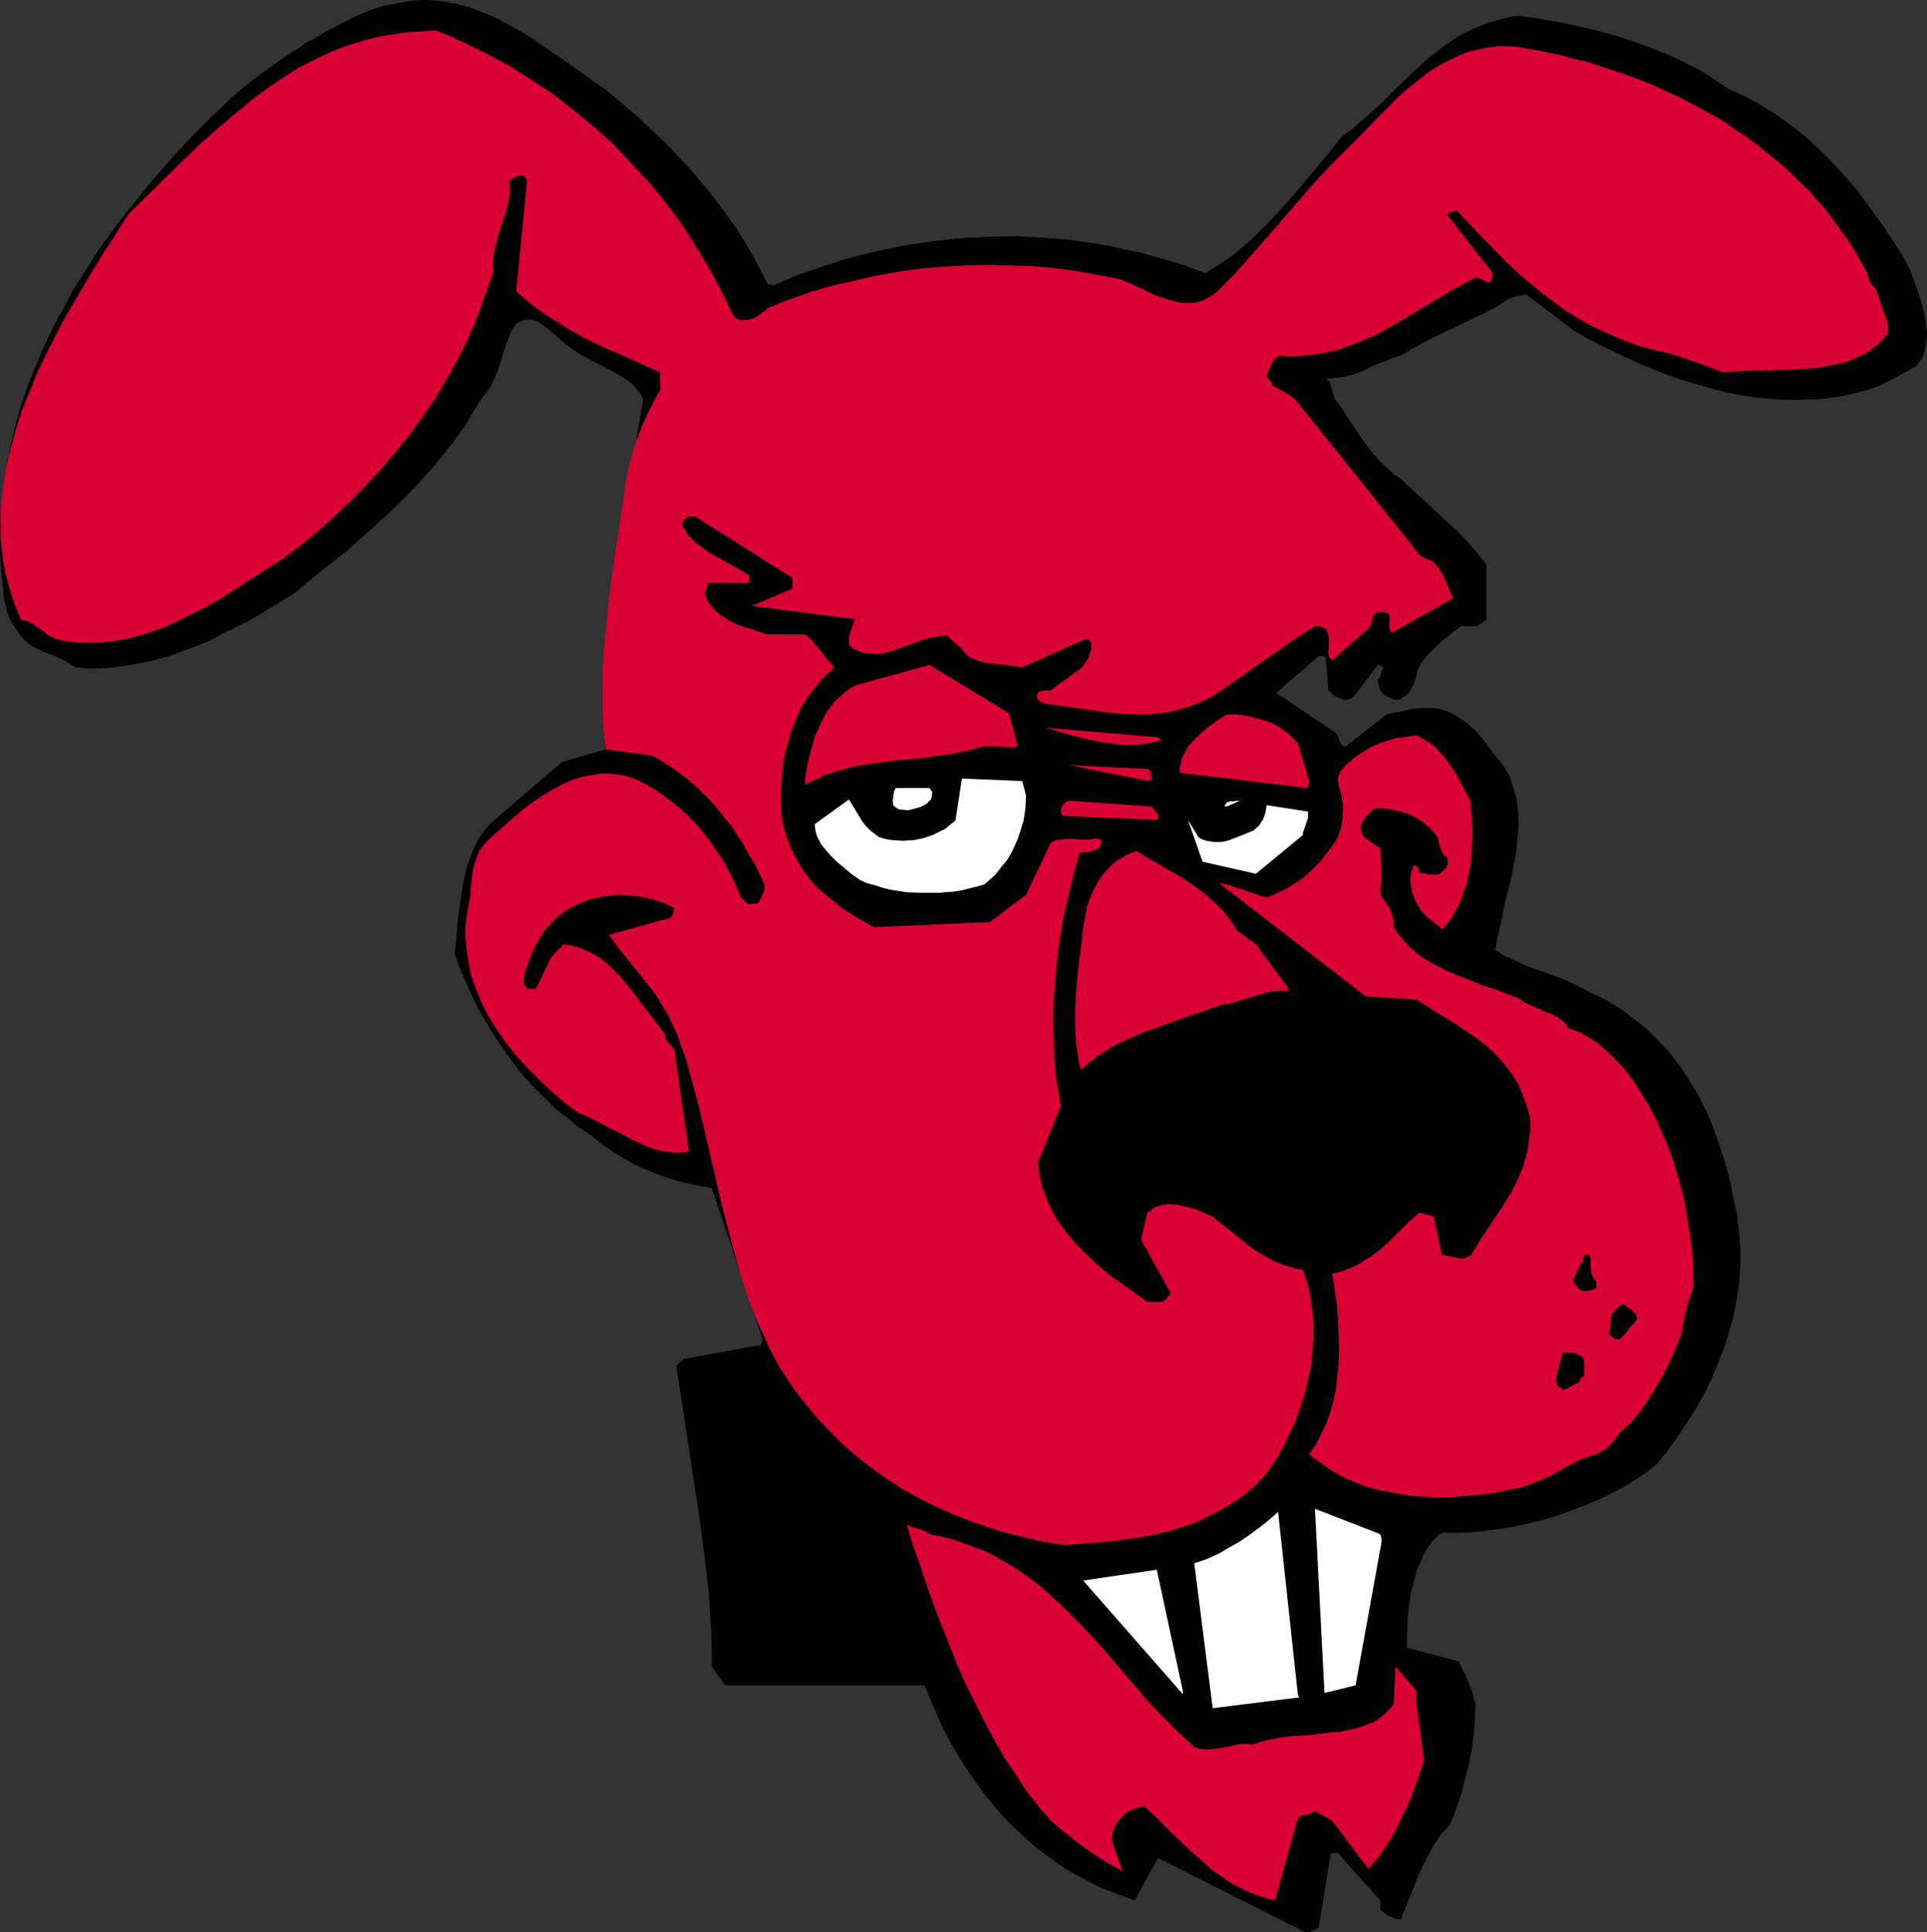
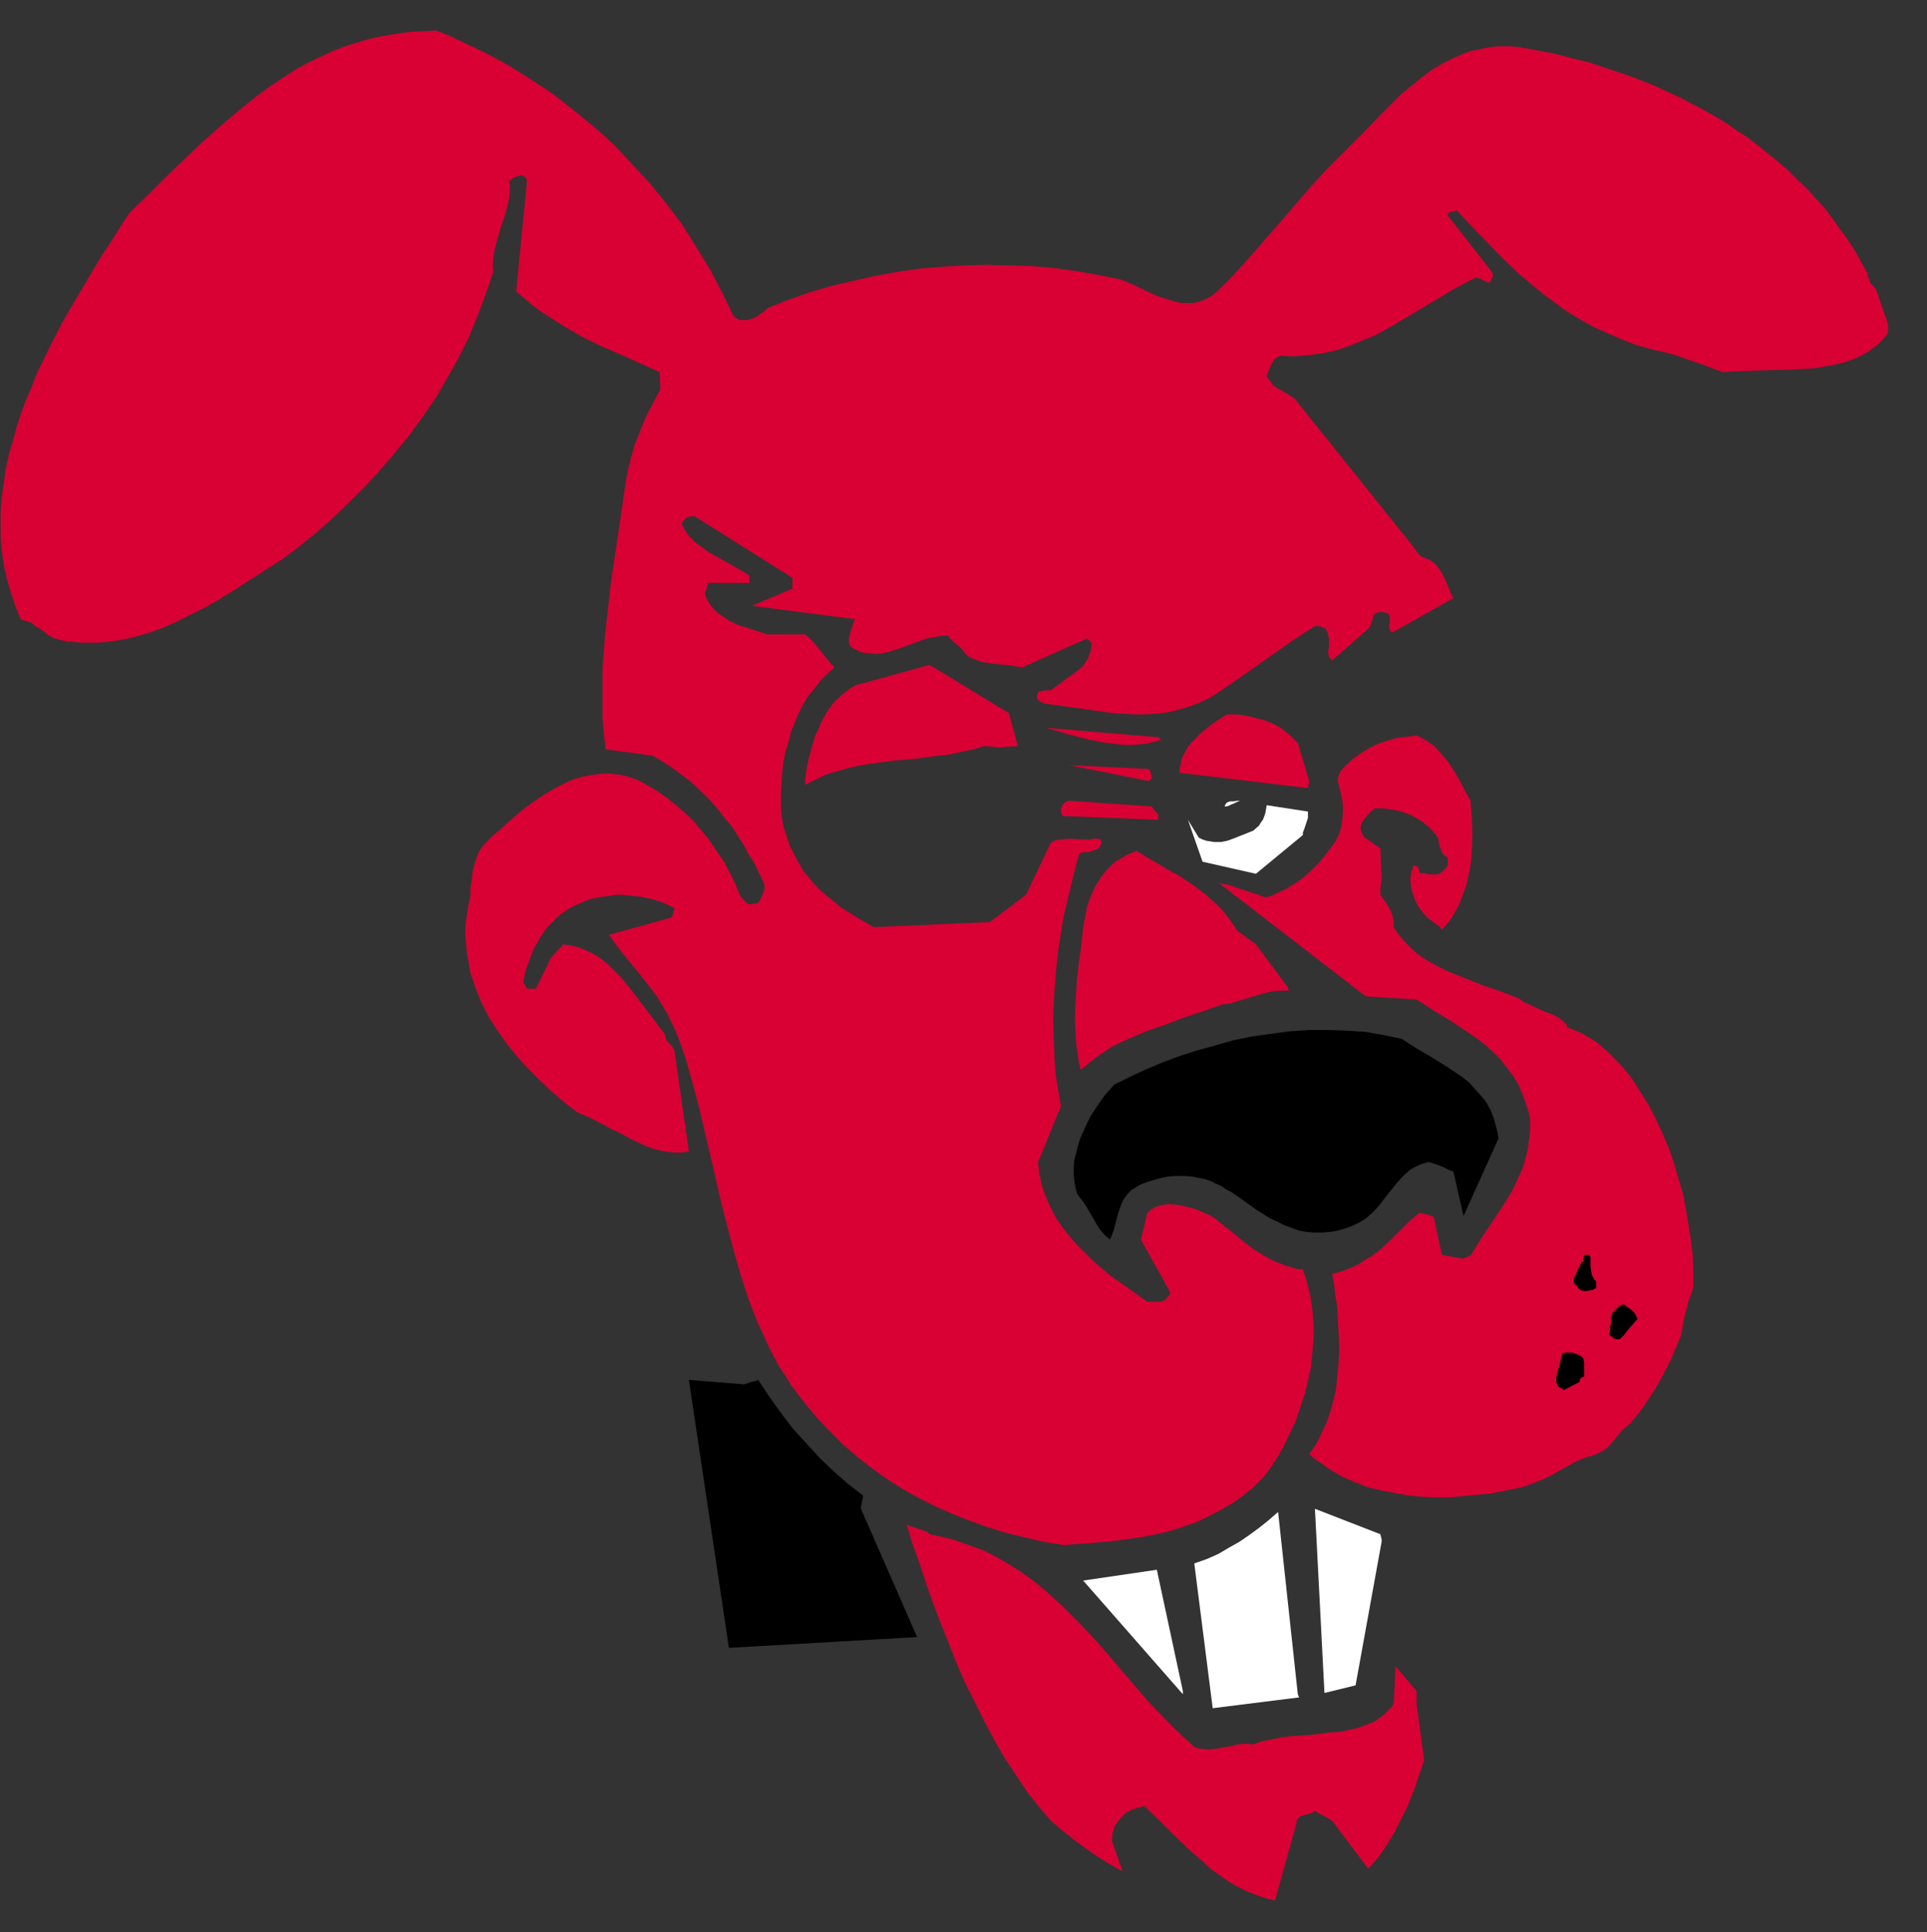
<svg xmlns="http://www.w3.org/2000/svg" xmlns:ns1="http://sodipodi.sourceforge.net/DTD/sodipodi-0.dtd" xmlns:ns2="http://www.inkscape.org/namespaces/inkscape" version="1.0" width="129.766mm" height="130.102mm" id="svg25" ns1:docname="Dog Smiling 1.wmf">
  <rect width="100%" height="100%" fill="#333333" stroke="none" />
  <ns1:namedview id="namedview25" pagecolor="#ffffff" bordercolor="#000000" borderopacity="0.25" ns2:showpageshadow="2" ns2:pageopacity="0.0" ns2:pagecheckerboard="0" ns2:deskcolor="#d1d1d1" ns2:document-units="mm" />
  <defs id="defs1">
    <pattern id="WMFhbasepattern" patternUnits="userSpaceOnUse" width="6" height="6" x="0" y="0" />
  </defs>
-   <path style="fill:#000000;fill-opacity:1;fill-rule:evenodd;stroke:none" d="m 337.097,96.309 h 1.616 l 1.454,-0.162 1.293,-0.162 1.131,-0.162 1.131,-0.323 1.131,-0.323 1.778,-0.646 0.97,-0.485 0.97,-0.485 2.101,-0.97 1.293,-0.485 1.293,-0.485 1.454,-0.646 1.778,-0.485 3.394,-1.939 3.394,-1.939 7.11,-3.393 7.11,-3.393 3.394,-1.778 3.232,-2.101 1.131,-0.323 1.131,-0.323 0.97,-0.162 1.131,-0.162 11.958,9.049 3.878,2.262 4.202,2.101 4.363,2.101 4.525,2.101 4.686,1.939 4.848,1.778 4.848,1.454 5.01,1.454 5.01,1.131 5.171,0.808 5.171,0.485 5.171,0.162 2.586,-0.162 h 2.586 l 2.586,-0.323 2.586,-0.323 2.586,-0.485 2.424,-0.646 2.586,-0.646 2.424,-0.808 2.747,-1.293 2.424,-1.293 2.424,-1.293 1.131,-0.646 1.131,-0.646 0.97,-1.131 0.808,-1.293 0.485,-1.454 0.323,-1.454 0.162,-1.454 0.162,-1.616 -0.162,-1.616 -0.162,-1.616 -0.808,-3.555 -0.97,-3.232 -1.131,-3.232 -1.131,-3.07 -1.939,-3.555 -2.262,-3.555 -2.262,-3.393 -2.424,-3.393 -2.424,-3.393 -2.586,-3.393 -2.747,-3.07 -2.747,-3.07 -3.07,-3.07 -2.909,-2.747 -3.232,-2.747 -3.232,-2.424 -3.232,-2.262 -3.555,-2.101 -3.555,-1.939 -3.717,-1.616 -2.586,-1.778 -2.747,-1.778 -2.909,-1.778 -3.07,-1.454 -3.232,-1.616 -3.232,-1.293 -3.232,-1.293 -3.555,-1.293 -3.394,-1.131 -3.555,-0.97 -3.717,-0.97 -3.555,-0.808 -3.717,-0.808 -3.555,-0.646 -3.717,-0.646 -3.717,-0.485 -1.939,0.162 -1.939,0.485 -1.778,0.485 -1.778,0.485 -1.778,0.646 -1.616,0.646 -3.232,1.454 -2.909,1.778 -2.747,1.939 -2.747,2.101 -2.586,2.262 -5.01,4.686 -2.424,2.424 -2.424,2.424 -2.424,2.262 -2.586,2.262 -2.586,2.262 -2.747,1.939 -1.778,2.262 -1.778,2.262 -4.04,4.848 -4.04,4.848 -4.363,4.848 -2.262,2.424 -2.262,2.262 -2.262,2.262 -2.424,2.101 -2.262,1.939 -2.424,1.616 -2.424,1.616 -2.424,1.454 -3.394,-1.293 -3.232,-1.131 -3.555,-0.97 -3.394,-0.97 -3.394,-0.97 -3.394,-0.646 -3.555,-0.808 -3.394,-0.646 -6.949,-0.97 -7.11,-0.646 -6.949,-0.323 -6.949,0.162 -6.949,0.323 -7.11,0.808 -6.787,0.97 -6.949,1.454 -6.787,1.616 -6.787,2.101 -6.626,2.262 -6.464,2.747 h -0.646 l -0.646,-0.162 -0.323,-0.162 -1.778,-3.393 -1.778,-3.393 -1.939,-3.393 -2.101,-3.393 -2.262,-3.232 -2.424,-3.232 -2.424,-3.232 -2.586,-3.07 -2.747,-3.232 -5.656,-5.979 -5.979,-5.656 -3.07,-2.747 -3.232,-2.747 -3.232,-2.747 -2.909,-1.939 -2.909,-2.101 -2.909,-2.101 -3.07,-2.101 -6.141,-4.201 -3.232,-2.101 -3.232,-1.778 -3.232,-1.778 -3.394,-1.454 -3.394,-1.293 -3.555,-0.97 -1.778,-0.323 -1.939,-0.323 L 110.696,0.162 108.918,0 h -1.939 l -1.939,0.162 -1.939,0.323 -1.939,0.323 -1.778,0.323 -1.778,0.323 -3.394,1.131 -3.07,1.293 -3.07,1.454 -2.747,1.454 -2.747,1.454 -1.131,0.646 -1.293,0.808 -1.131,0.646 -1.131,0.485 -1.616,1.293 -1.778,0.97 -3.232,2.262 -3.232,2.262 -3.07,2.262 -3.07,2.424 -2.909,2.424 -2.586,2.585 -2.747,2.585 -5.333,5.333 -5.171,5.656 -5.333,6.14 -5.01,6.302 -2.586,3.232 -2.424,3.232 -2.424,3.393 -2.262,3.555 -4.525,7.11 -1.939,3.717 -2.101,3.717 -1.939,3.878 -1.778,3.878 -1.616,3.878 -1.616,3.878 -1.454,4.04 -1.293,4.04 -1.131,4.201 -0.97,4.201 -0.97,4.201 -0.646,4.363 -0.485,4.363 L 0.162,130.404 0,134.929 v 4.363 l 0.162,4.525 0.485,4.525 0.162,2.101 0.162,1.939 0.485,1.616 0.323,1.616 0.646,1.616 0.646,1.293 0.97,1.454 0.97,1.454 0.646,0.808 0.646,0.646 0.646,0.646 0.808,0.646 1.778,0.97 2.101,0.97 1.939,0.646 2.101,0.97 1.778,0.97 1.778,1.131 4.04,0.323 4.04,-0.162 4.04,-0.485 3.717,-0.646 3.878,-0.808 3.717,-0.97 3.555,-1.293 3.555,-1.293 3.555,-1.454 3.232,-1.778 3.394,-1.616 3.232,-1.616 3.07,-1.778 2.909,-1.778 2.909,-1.778 2.909,-1.778 6.626,-5.494 6.787,-5.333 6.464,-5.817 3.232,-2.909 3.07,-2.909 3.07,-3.07 2.909,-3.07 2.909,-3.232 2.747,-3.393 2.586,-3.232 2.586,-3.555 2.262,-3.717 2.262,-3.717 0.97,-1.131 0.808,-1.131 0.808,-1.131 0.485,-1.131 1.131,-2.585 1.616,-5.171 0.808,-2.424 0.97,-2.424 0.646,-0.97 0.646,-0.97 0.808,-0.485 0.808,-0.323 0.646,-0.162 0.808,-0.162 h 0.646 l 0.646,0.162 1.293,0.485 1.131,0.808 1.131,0.808 0.97,0.808 0.97,0.808 1.454,1.293 1.454,1.293 1.616,1.131 1.616,1.131 3.232,1.778 3.232,1.616 3.07,1.616 1.454,0.97 1.293,0.808 1.293,0.97 0.97,1.131 0.97,1.131 0.808,1.454 -4.04,24.562 -0.323,4.201 -0.485,4.201 -1.131,8.241 -1.293,8.241 -1.293,8.08 -1.131,7.918 -0.323,4.04 -0.323,4.04 v 3.878 3.878 l 0.323,4.04 0.485,3.878 -11.15,3.232 -18.422,15.836 -1.293,1.616 -1.293,1.778 -0.97,1.778 -0.808,1.939 -0.808,2.101 -0.646,1.939 -0.485,2.101 -0.485,2.262 -0.646,4.363 -0.646,4.363 -0.323,4.363 -0.485,4.363 1.293,3.555 1.454,3.393 1.454,3.232 1.616,3.393 1.778,3.07 1.939,3.232 1.939,3.07 2.101,2.909 2.101,2.909 2.262,2.747 2.586,2.747 2.586,2.585 2.586,2.585 2.909,2.262 2.909,2.424 3.232,2.101 3.394,2.747 3.555,2.262 3.555,2.101 3.878,1.778 3.717,1.454 4.04,1.293 4.202,0.97 4.363,0.808 12.928,38.459 v 0.323 l -0.162,0.646 -0.162,0.323 -0.323,0.162 -0.323,0.162 h -0.485 l -18.584,3.393 -0.323,0.323 -0.485,0.323 -0.485,0.485 -0.646,0.646 1.454,9.372 1.454,9.534 2.909,19.068 1.293,9.695 1.131,9.695 0.323,4.686 0.323,4.848 0.162,4.848 v 4.686 l 3.394,4.848 h 24.725 26.018 l 2.101,5.009 2.101,4.848 2.424,4.686 2.586,4.363 2.747,4.201 2.909,4.04 3.07,3.878 3.232,3.555 3.394,3.232 3.555,3.232 3.878,2.909 3.878,2.747 4.04,2.262 4.363,2.262 4.525,1.778 4.686,1.778 5.979,-10.827 37.491,18.906 h 0.646 l 0.97,-0.323 0.97,-0.323 0.808,-0.646 3.07,-18.745 h 0.162 l 0.485,-0.162 h 1.131 L 351.318,483.643 v 2.424 l 0.485,0.323 0.485,0.323 0.646,0.485 0.485,0.323 1.454,0.646 0.808,0.162 0.808,0.162 1.454,-3.555 1.293,-3.232 1.293,-3.232 1.293,-3.07 1.454,-2.909 1.616,-2.909 0.97,-1.454 0.97,-1.454 1.293,-1.293 1.131,-1.454 1.293,-3.555 1.293,-3.555 0.97,-3.878 0.97,-3.717 0.808,-3.878 0.485,-3.878 0.323,-4.04 0.162,-3.878 -0.485,-1.616 -0.485,-1.616 -0.485,-1.454 -0.646,-1.454 -0.485,-1.293 -0.646,-1.131 -1.131,-2.262 -13.09,-3.393 v -1.616 -1.778 l 0.162,-3.555 0.323,-3.878 0.646,-3.717 0.97,-3.717 0.485,-1.778 0.808,-1.616 0.646,-1.778 0.808,-1.454 0.97,-1.293 0.97,-1.293 0.485,-0.485 0.323,-0.323 0.646,-0.646 0.485,-0.162 0.162,-0.162 v 0 h 3.555 l 3.717,-0.162 3.555,-0.323 3.717,-0.485 3.717,-0.646 3.717,-0.808 3.555,-0.808 3.717,-1.131 3.555,-1.293 3.394,-1.293 3.555,-1.454 3.232,-1.616 3.232,-1.616 3.07,-1.939 2.909,-1.939 2.586,-2.101 2.586,-3.232 2.424,-3.393 2.424,-3.555 2.262,-3.555 2.101,-3.717 1.939,-3.878 1.616,-3.878 1.616,-4.04 1.293,-4.04 1.131,-4.04 0.808,-4.201 0.646,-4.363 0.323,-4.363 v -4.525 l -0.323,-4.525 -0.323,-2.262 -0.323,-2.262 -0.97,-4.686 -0.97,-4.686 -1.293,-4.363 -1.454,-4.363 -1.454,-4.201 -1.778,-4.04 -1.939,-3.878 -2.262,-3.717 -2.262,-3.393 -2.586,-3.393 -2.909,-3.07 -2.909,-2.909 -3.232,-2.585 -3.394,-2.585 -3.717,-2.262 -4.04,-1.939 -3.07,-1.616 -3.07,-1.454 -6.464,-2.424 -3.232,-1.131 -2.909,-1.293 -2.909,-1.293 -1.293,-0.808 -1.293,-0.808 0.485,-2.747 0.646,-2.909 0.646,-2.909 0.646,-3.232 0.808,-3.232 0.808,-3.232 0.646,-3.393 0.646,-3.232 0.323,-3.393 0.323,-3.393 -0.162,-3.232 -0.323,-3.07 -0.323,-1.616 -0.485,-1.454 -0.485,-1.454 -0.485,-1.616 -0.808,-1.293 -0.808,-1.454 -0.97,-1.293 -1.131,-1.293 -2.262,-3.07 -2.262,-2.747 -1.131,-1.131 -1.293,-1.131 -1.293,-0.97 -1.293,-0.808 -1.293,-0.808 -1.454,-0.646 -1.454,-0.485 -1.778,-0.323 h -1.616 -1.939 l -1.939,0.162 -2.101,0.485 -1.293,0.323 -1.131,0.162 -2.101,0.485 -10.342,8.08 h -0.808 l -0.323,-0.323 -0.323,-0.485 -0.162,-0.485 -0.162,-0.485 -0.162,-0.646 -0.323,-0.646 -0.646,-0.485 -14.867,-10.019 10.827,-9.372 h 0.97 l 0.485,0.162 0.323,0.162 0.646,8.403 0.646,0.485 0.808,0.808 0.485,0.323 0.808,0.323 0.646,0.323 1.131,0.162 0.646,-0.162 0.646,-0.162 0.646,-0.646 0.808,-0.808 5.333,-7.11 h 0.162 l 0.323,0.162 0.485,0.162 0.485,0.323 -0.323,0.646 -0.323,0.97 -0.162,0.485 -0.162,0.646 -0.485,0.323 0.162,0.97 0.162,0.97 0.323,0.808 0.646,0.808 0.646,0.485 0.97,0.485 0.97,0.485 1.131,0.162 0.808,-0.162 0.646,-0.485 0.646,-0.485 0.646,-0.485 0.485,-0.808 0.485,-0.808 0.485,-0.97 0.323,-0.97 0.323,-0.97 0.162,-1.131 0.485,-0.97 0.485,-0.97 0.646,-0.97 0.646,-0.808 1.616,-1.616 1.616,-1.616 1.939,-1.616 1.778,-1.454 1.939,-1.454 h 4.04 l 0.485,-0.323 0.162,-0.162 0.323,-0.162 v 0 l 0.323,-0.162 0.323,-0.323 0.323,-0.162 0.485,-0.323 v -0.162 -13.897 l -2.262,-2.909 -2.424,-2.747 -2.747,-2.909 -2.909,-2.585 -5.818,-5.494 -2.909,-2.585 -2.747,-2.585 -1.454,-0.97 -1.454,-1.293 -1.293,-1.131 -1.131,-1.131 -2.262,-2.585 -1.939,-2.585 -3.555,-5.333 -1.778,-2.747 -1.939,-2.585 -0.162,-0.808 -0.323,-0.808 -0.485,-1.778 -0.162,-0.808 -0.485,-0.485 -0.485,-0.485 h -0.162 z" id="path1" />
  <path style="fill:#ffffff;fill-opacity:1;fill-rule:evenodd;stroke:none" d="m 306.07,219.28 13.574,3.07 11.958,-9.857 v -0.646 l 0.323,-0.808 0.485,-1.454 0.485,-1.454 v -0.808 -0.808 l -10.504,-1.616 -0.162,0.97 -0.162,0.97 -0.323,0.97 -0.323,0.808 -0.485,0.646 -0.485,0.808 -1.454,1.293 -1.616,0.646 -1.616,0.646 -1.616,0.646 -1.778,0.646 -1.616,0.323 h -0.808 -0.97 l -0.97,-0.162 -0.97,-0.162 -0.97,-0.323 -0.97,-0.485 -2.747,-4.525 z" id="path2" />
  <path style="fill:#d90033;fill-opacity:1;fill-rule:evenodd;stroke:none" d="m 310.11,224.612 37.491,28.925 12.928,0.808 4.525,2.909 4.525,2.747 4.363,2.909 2.101,1.454 2.101,1.616 1.939,1.778 1.778,1.778 1.616,2.101 1.616,2.101 1.454,2.424 1.131,2.747 0.97,2.747 0.485,1.616 0.323,1.616 v 2.747 l -0.323,2.585 -0.323,2.424 -0.646,2.424 -0.646,2.262 -0.97,2.101 -0.97,2.101 -0.97,1.939 -2.424,3.878 -2.586,3.878 -2.586,3.878 -2.586,4.201 -0.808,0.485 -0.808,0.323 -0.485,0.162 h -0.162 v 0 0 l -5.171,-0.97 -2.101,-9.695 h -0.162 l -0.323,-0.162 -0.97,-0.323 -1.131,-0.323 -1.131,-0.162 -2.424,2.101 -2.262,2.262 -2.424,2.424 -2.424,2.262 -2.747,2.101 -1.454,0.808 -1.454,0.97 -1.616,0.808 -1.616,0.646 -1.778,0.646 -1.939,0.485 0.485,2.585 0.323,2.747 0.485,2.909 0.162,2.909 0.162,3.07 0.162,2.909 v 3.07 l -0.162,3.07 -0.323,3.07 -0.323,3.07 -0.646,2.909 -0.808,2.909 -0.97,2.747 -1.293,2.747 -1.293,2.585 -1.778,2.585 1.293,1.131 1.454,0.97 2.747,1.939 3.07,1.778 3.07,1.293 3.232,1.293 3.394,0.808 3.394,0.646 3.555,0.646 3.394,0.323 3.555,0.162 h 3.555 l 3.394,-0.323 3.555,-0.323 3.394,-0.323 3.232,-0.646 3.232,-0.646 1.616,-0.323 1.454,-0.485 2.909,-1.131 2.586,-1.131 2.262,-1.293 4.686,-2.585 2.424,-0.97 2.586,-0.808 0.646,-0.323 0.646,-0.323 1.293,-0.808 0.97,-0.97 0.97,-1.131 1.939,-2.424 1.131,-0.97 1.131,-0.97 2.262,-2.747 1.939,-2.747 1.778,-2.747 1.616,-2.747 1.454,-2.747 1.454,-2.909 2.424,-5.817 0.323,-1.939 0.323,-1.778 0.323,-1.616 0.485,-1.616 0.323,-1.454 0.485,-1.293 0.485,-1.293 0.323,-1.293 v -3.878 l -0.162,-4.04 -0.485,-4.04 -0.646,-4.04 -0.646,-4.04 -0.808,-3.878 -1.131,-3.878 -1.131,-3.878 -1.293,-3.717 -1.616,-3.717 -1.616,-3.555 -1.778,-3.393 -2.101,-3.393 -1.939,-3.07 -2.262,-2.909 -2.586,-2.747 -1.293,-1.293 -1.454,-1.293 -1.293,-1.131 -1.454,-0.97 -1.616,-0.97 -1.454,-0.808 -1.616,-0.646 -1.616,-0.646 -0.323,-0.808 -0.646,-0.646 -0.646,-0.485 -0.808,-0.646 -1.616,-0.808 -1.778,-0.646 -3.555,-1.616 -1.778,-0.808 -0.646,-0.485 -0.646,-0.485 -4.686,-1.778 -4.686,-1.616 -4.525,-1.778 -4.363,-1.778 -1.939,-0.97 -2.101,-1.131 -1.939,-1.131 -1.778,-1.293 -1.616,-1.454 -1.454,-1.616 -1.454,-1.616 -1.293,-1.939 v -0.808 -0.808 l -0.323,-1.293 -0.323,-0.97 -0.485,-0.97 -0.97,-1.616 -0.646,-0.808 -0.646,-0.97 v -1.778 l 0.162,-0.97 0.162,-0.97 -0.323,-8.08 -3.717,-2.585 -0.323,-0.162 -0.323,-0.485 -0.323,-0.646 -0.323,-0.97 v -0.808 l 0.323,-0.808 0.323,-0.646 0.485,-0.646 1.131,-1.293 1.293,-1.131 h 2.262 l 2.262,0.323 2.262,0.485 2.262,0.808 2.101,1.131 0.97,0.646 1.778,1.454 1.616,1.778 0.646,0.97 0.162,0.97 0.162,0.808 0.485,1.293 0.162,0.485 0.323,0.485 0.485,0.485 0.646,0.323 v 2.101 l -0.162,0.162 -0.162,0.323 -0.646,0.646 -0.646,0.646 -0.323,0.162 -0.162,0.162 -0.485,0.162 h -0.808 -1.293 l -1.454,-0.323 h -0.646 l -0.485,-0.162 v -0.646 l -0.162,-0.323 v -0.323 l -0.162,-0.162 -0.323,-0.162 -0.323,-0.162 h -0.485 l -0.485,1.616 -0.323,1.778 0.162,1.616 0.323,1.778 0.646,1.778 0.808,1.616 1.131,1.616 1.293,1.454 0.646,0.485 0.485,0.323 0.97,0.808 0.97,0.646 0.646,0.808 1.454,-1.616 1.131,-1.616 1.131,-1.939 0.97,-1.939 0.646,-1.939 0.808,-2.101 0.485,-2.101 0.485,-2.262 0.323,-2.101 0.162,-2.262 0.162,-4.363 -0.162,-4.363 -0.323,-4.201 -1.454,-2.585 -1.293,-2.585 -1.454,-2.424 -1.454,-2.262 -1.778,-2.101 -1.778,-1.939 -1.131,-0.808 -0.97,-0.646 -1.131,-0.646 -1.293,-0.646 -2.424,0.323 -2.586,0.323 -2.262,0.646 -2.424,0.808 -2.101,0.97 -2.101,1.293 -2.101,1.454 -1.939,1.778 -0.808,0.808 -0.646,0.808 -0.485,1.131 -0.162,0.646 v 0.646 l 0.485,1.939 0.485,2.101 0.323,1.939 v 2.101 l -0.162,1.939 -0.323,1.939 -0.646,1.939 -0.97,1.778 -0.97,1.293 -0.97,1.293 -1.939,2.424 -1.939,1.939 -1.939,1.778 -2.101,1.454 -2.262,1.454 -2.424,1.131 -1.293,0.646 -1.454,0.485 h -0.323 l -0.485,-0.162 -0.646,-0.162 -0.646,-0.323 -1.616,-0.485 -3.878,-1.293 -1.778,-0.646 -1.616,-0.323 -0.808,-0.162 z" id="path3" />
  <path style="fill:#000000;fill-opacity:1;fill-rule:evenodd;stroke:none" d="m 416.281,334.494 -0.323,-0.485 -0.646,-0.646 -0.485,-0.323 -0.97,-0.646 -0.485,-0.485 h -0.323 l -0.323,0.162 -0.646,0.323 -1.293,1.293 -0.323,0.323 -0.323,0.646 -0.162,0.646 v 1.616 l -0.162,0.808 v 0.808 l -0.323,0.808 0.485,0.646 0.646,0.485 0.646,0.323 h 0.97 l 1.131,-1.131 1.131,-1.454 1.131,-1.293 1.131,-1.293 z" id="path4" />
  <path style="fill:#000000;fill-opacity:1;fill-rule:evenodd;stroke:none" d="m 406.262,326.092 -0.485,-0.485 -0.323,-0.646 -0.323,-0.646 -0.162,-0.808 -0.162,-1.454 v -1.778 -0.323 l -0.162,-0.323 -0.323,-0.323 h -0.323 -0.485 l -0.323,0.162 -0.162,0.485 -0.162,0.485 0.323,0.485 -0.646,0.323 -0.323,0.646 -0.646,1.131 -0.485,1.293 -0.646,1.131 v 0.485 l 0.162,0.485 0.323,0.485 0.485,0.485 0.323,0.485 0.323,0.323 0.485,0.162 0.646,0.162 h 0.646 l 0.808,-0.162 0.808,-0.162 0.808,-0.485 z" id="path5" />
  <path style="fill:#000000;fill-opacity:1;fill-rule:evenodd;stroke:none" d="m 403.192,350.33 v -3.717 l -0.162,-0.485 v -0.323 l -0.485,-0.646 -0.646,-0.323 -0.808,-0.323 -0.97,-0.323 h -0.97 -0.808 l -0.646,0.162 -1.616,5.979 v 0.323 1.131 l 0.323,0.485 v 0.162 0 l 0.323,0.485 0.646,0.323 0.646,0.485 4.04,-2.101 v 0 -0.323 l 0.162,-0.485 0.323,-0.162 0.162,-0.323 z" id="path6" />
  <path style="fill:#000000;fill-opacity:1;fill-rule:evenodd;stroke:none" d="m 381.376,289.733 -0.162,-1.293 -0.323,-1.293 -0.646,-2.424 -0.808,-2.101 -1.131,-2.101 -1.454,-1.778 -1.454,-1.616 -1.454,-1.616 -1.778,-1.454 -1.939,-1.293 -1.939,-1.293 -3.878,-2.424 -1.939,-1.131 -1.939,-1.131 -3.717,-2.424 -4.686,-0.97 -4.525,-0.808 -4.848,-0.323 -4.686,-0.162 h -4.848 l -4.848,0.323 -4.848,0.646 -4.686,0.646 -4.848,0.97 -4.525,1.293 -4.686,1.293 -4.525,1.454 -4.363,1.616 -4.202,1.778 -4.202,1.939 -3.878,1.939 -1.293,1.454 -1.293,1.454 -1.131,1.616 -2.262,3.393 -0.97,1.939 -0.808,1.778 -0.808,1.778 -0.646,1.939 -0.485,1.939 -0.485,1.939 -0.162,1.778 v 1.778 l 0.162,1.778 0.323,1.778 0.485,1.616 1.131,1.454 1.131,1.616 1.778,3.07 0.808,1.454 0.97,1.454 1.131,1.293 1.293,1.131 0.323,-0.646 0.323,-0.808 0.485,-1.454 0.485,-1.939 0.485,-1.778 0.646,-1.939 0.808,-1.778 0.485,-0.646 0.646,-0.808 0.808,-0.808 0.808,-0.485 1.616,-0.97 1.778,-0.646 1.616,-0.485 1.778,-0.485 1.616,-0.323 1.616,-0.162 h 1.778 1.454 l 1.616,0.162 1.454,0.323 1.616,0.323 1.454,0.485 1.293,0.646 1.454,0.646 1.131,0.808 1.293,0.646 3.232,2.262 3.394,2.424 3.394,2.101 1.778,0.808 1.939,0.97 1.778,0.646 1.778,0.646 1.939,0.323 1.939,0.162 h 1.939 l 2.101,-0.162 1.939,-0.323 2.101,-0.646 1.778,-0.646 1.616,-0.808 1.616,-0.97 1.293,-1.131 1.293,-1.293 1.131,-1.293 2.101,-2.747 2.101,-2.585 1.131,-1.293 0.97,-0.97 1.293,-1.131 1.454,-0.808 1.454,-0.646 1.778,-0.485 1.131,0.323 0.97,0.323 1.616,0.646 1.293,0.646 1.293,0.485 2.586,11.311 z" id="path7" />
  <path style="fill:#d90033;fill-opacity:1;fill-rule:evenodd;stroke:none" d="m 362.468,447.931 -1.939,-14.382 v -3.232 l -5.333,-6.302 -0.485,9.534 -0.646,0.97 -0.808,0.808 -0.808,0.808 -0.808,0.646 -1.778,1.293 -2.101,0.808 -2.101,0.808 -2.262,0.485 -2.262,0.485 -2.424,0.162 -5.01,0.646 -5.01,0.323 -2.586,0.323 -2.424,0.485 -2.424,0.485 -2.262,0.808 -1.939,-0.162 -2.101,0.162 -1.939,0.485 -1.778,0.323 -1.939,0.323 -1.778,0.162 -1.778,-0.162 -0.97,-0.162 -0.808,-0.323 -3.878,-3.555 -3.878,-3.878 -3.717,-3.878 -7.11,-8.241 -3.555,-4.201 -3.717,-4.201 -3.717,-3.878 -3.878,-3.878 -4.04,-3.717 -2.101,-1.778 -2.101,-1.616 -2.262,-1.616 -2.262,-1.454 -2.424,-1.454 -2.262,-1.293 -2.586,-1.293 -2.586,-0.97 -2.747,-0.97 -2.747,-0.97 -2.747,-0.646 -3.07,-0.646 -0.485,-0.485 -0.646,-0.323 -1.454,-0.485 -1.616,-0.485 -1.616,-0.646 1.454,4.848 1.778,4.848 1.616,5.009 1.778,5.009 1.939,5.171 2.101,5.171 1.939,5.009 2.262,5.171 2.424,4.848 2.424,4.848 2.586,4.848 2.586,4.525 2.909,4.363 2.747,4.201 3.07,3.878 3.07,3.555 2.424,2.101 2.424,1.939 2.262,1.778 2.262,1.616 2.101,1.454 2.262,1.454 4.525,2.585 -2.747,-7.918 v 0 l 0.162,-0.808 v -0.97 l 0.323,-0.808 0.162,-0.808 0.808,-1.293 0.97,-1.131 1.131,-1.131 1.454,-0.808 1.454,-0.485 1.778,-0.485 3.555,3.393 3.717,3.717 3.878,3.717 4.04,3.555 1.939,1.778 2.262,1.616 2.101,1.454 2.262,1.293 2.262,1.131 2.424,0.97 2.424,0.808 2.424,0.646 5.494,-19.714 v -0.485 l 0.162,-0.323 0.323,-0.485 0.485,-0.485 0.646,-0.162 0.646,-0.162 1.616,-0.485 0.808,-0.485 4.363,2.424 9.211,12.281 2.424,-2.747 2.262,-3.232 1.939,-3.232 1.778,-3.555 1.778,-3.555 1.454,-3.717 1.293,-3.717 z" id="path8" />
  <path style="fill:#ffffff;fill-opacity:1;fill-rule:evenodd;stroke:none" d="m 351.641,392.344 v -0.323 -0.323 l -0.162,-0.646 -0.162,-0.646 -16.645,-6.464 2.424,46.862 7.918,-1.939 z" id="path9" />
  <path style="fill:#d90033;fill-opacity:1;fill-rule:evenodd;stroke:none" d="m 333.219,198.757 -2.909,-9.695 -0.97,-0.97 -0.808,-0.808 -1.939,-1.616 -2.101,-1.293 -2.262,-0.97 -2.424,-0.646 -2.586,-0.646 -2.424,-0.323 h -2.586 l -2.262,1.454 -2.262,1.616 -1.939,1.616 -1.778,1.778 -0.808,0.808 -0.808,0.97 -0.485,0.97 -0.646,1.131 -0.485,0.97 -0.162,1.131 -0.323,1.293 v 1.131 l 32.643,3.878 z" id="path10" />
  <path style="fill:#ffffff;fill-opacity:1;fill-rule:evenodd;stroke:none" d="m 330.31,431.126 -5.01,-46.377 -2.424,2.101 -2.424,1.939 -2.424,1.778 -2.586,1.778 -2.586,1.454 -2.747,1.616 -2.909,1.293 -3.232,1.131 4.686,36.843 21.978,-2.747 z" id="path11" />
  <path style="fill:#d90033;fill-opacity:1;fill-rule:evenodd;stroke:none" d="m 327.563,250.952 -7.918,-10.665 -4.686,-3.393 -1.293,-1.939 -1.293,-1.778 -1.293,-1.616 -1.454,-1.454 -1.454,-1.293 -1.454,-1.293 -3.232,-2.424 -3.394,-2.262 -3.555,-1.939 -1.778,-1.131 -1.778,-0.97 -3.717,-2.262 -1.293,0.485 -1.454,0.646 -1.293,0.808 -1.131,0.646 -1.131,0.97 -1.131,1.131 -0.97,1.131 -0.808,1.131 -0.808,1.293 -0.808,1.454 -0.646,1.454 -0.646,1.616 -0.485,1.454 -0.323,1.778 -0.323,1.616 -0.323,1.778 -0.485,4.686 -0.646,4.525 -0.485,4.686 -0.323,4.686 -0.162,4.525 0.162,4.525 0.162,2.262 0.323,2.101 0.323,2.262 0.485,2.101 1.939,-1.616 1.778,-1.454 2.101,-1.454 1.939,-1.293 2.262,-1.131 2.101,-0.97 4.525,-1.939 4.686,-1.616 4.686,-1.778 4.848,-1.616 5.01,-1.778 2.262,-0.323 2.101,-0.646 4.363,-1.293 2.101,-0.646 2.101,-0.485 2.101,-0.162 h 2.101 z" id="path12" />
  <path style="fill:#ffffff;fill-opacity:1;fill-rule:evenodd;stroke:none" d="m 315.604,203.767 h -0.808 l -0.808,0.162 h -0.97 l -0.808,0.323 -0.323,0.485 -0.162,0.323 v 0.162 h 0.162 0.162 l 0.646,-0.162 0.646,-0.323 0.808,-0.323 0.646,-0.323 z" id="path13" />
  <path style="fill:#ffffff;fill-opacity:1;fill-rule:evenodd;stroke:none" d="m 301.06,430.318 -6.626,-30.864 -18.746,2.747 25.371,28.925 z" id="path14" />
  <path style="fill:#d90033;fill-opacity:1;fill-rule:evenodd;stroke:none" d="m 294.758,207.645 v -0.323 l -0.323,-0.485 -0.646,-0.646 -0.646,-0.97 -21.008,-1.454 -0.646,0.162 -0.485,0.323 -0.485,0.485 -0.323,0.646 -0.162,0.646 v 0.485 l 0.162,0.646 0.162,0.323 0.323,0.162 24.078,0.97 z" id="path15" />
  <path style="fill:#d90033;fill-opacity:1;fill-rule:evenodd;stroke:none" d="m 294.758,187.608 -28.603,-2.424 1.616,0.485 1.616,0.485 1.778,0.485 1.778,0.485 3.717,0.97 3.878,0.808 3.878,0.485 1.939,0.162 h 1.939 l 1.939,-0.162 1.778,-0.162 1.778,-0.485 1.778,-0.485 z" id="path16" />
  <path style="fill:#d90033;fill-opacity:1;fill-rule:evenodd;stroke:none" d="m 293.142,198.111 v -0.485 l -0.162,-0.485 -0.162,-0.808 -0.485,-0.646 -20.2,-0.97 20.2,4.04 z" id="path17" />
  <path style="fill:#000000;fill-opacity:1;fill-rule:evenodd;stroke:none" d="m 262.761,353.724 v -0.485 l -0.323,-0.485 -0.485,-0.485 -0.323,-0.162 -0.485,-0.162 h -0.162 l -0.323,-0.162 -0.485,-0.162 -1.131,-0.323 -0.646,-0.162 h -0.485 l -0.646,0.323 -0.485,0.162 -0.162,0.485 v 0.323 l -0.162,0.162 h -0.162 l -0.162,0.162 -0.323,0.323 -0.485,0.646 3.717,6.948 h 2.101 l 0.485,-0.97 0.485,-0.808 0.485,-1.616 0.162,-0.808 0.162,-0.97 v -0.808 z" id="path18" />
-   <path style="fill:#ffffff;fill-opacity:1;fill-rule:evenodd;stroke:none" d="m 261.145,202.474 -0.97,-3.717 -15.352,-0.646 -1.616,10.503 v 0.162 l -0.808,0.646 -0.808,0.646 -0.97,0.808 -0.97,0.485 -2.262,1.131 -2.424,0.808 -2.424,0.485 -2.747,0.162 -2.586,-0.162 -1.293,-0.162 -1.293,-0.323 -0.97,-0.323 -0.646,-0.485 -1.454,-1.131 -1.293,-1.293 -0.97,-1.293 -1.616,-2.747 -0.808,-1.293 -0.808,-1.293 -8.726,6.302 0.162,1.131 0.162,0.97 0.323,0.97 0.485,0.97 0.485,0.97 0.646,0.808 1.616,1.939 1.778,1.778 1.939,1.616 1.939,1.616 2.101,1.454 1.778,0.808 1.939,0.485 1.939,0.646 1.939,0.485 2.101,0.323 1.939,0.323 4.202,0.162 h 4.04 l 1.939,-0.162 2.101,-0.162 1.939,-0.323 1.939,-0.485 1.939,-0.485 1.778,-0.485 1.293,-1.131 1.293,-1.131 0.97,-1.131 0.97,-1.293 1.131,-1.293 0.808,-1.293 0.808,-1.454 0.646,-1.454 0.646,-1.454 0.485,-1.454 0.97,-3.07 0.485,-3.232 z" id="path19" />
-   <path style="fill:#d90033;fill-opacity:1;fill-rule:evenodd;stroke:none" d="m 259.045,189.87 -2.262,-8.403 -20.2,-12.281 -18.746,5.171 -1.454,0.808 -1.293,0.97 -1.293,1.131 -1.293,1.131 -0.97,1.293 -0.97,1.293 -0.808,1.454 -0.808,1.454 -0.646,1.616 -0.808,1.616 -0.97,3.393 -0.97,3.717 -0.646,3.878 v 1.616 l 2.586,-1.293 2.586,-1.293 2.747,-0.808 2.747,-0.808 2.747,-0.646 2.909,-0.485 5.818,-0.808 5.818,-0.485 5.979,-0.808 2.909,-0.323 2.909,-0.646 3.07,-0.646 2.747,-0.808 h 1.293 1.293 l 2.424,0.162 1.131,0.162 h 0.97 l 0.808,-0.162 z" id="path20" />
-   <path style="fill:#000000;fill-opacity:1;fill-rule:evenodd;stroke:none" d="m 250.48,364.227 -5.656,-6.14 h -0.97 l -0.808,0.162 -0.646,0.323 -0.808,0.323 -1.131,0.808 -1.131,0.97 3.394,9.695 4.848,0.646 0.485,-0.162 0.323,-0.323 0.646,-0.485 0.485,-0.97 0.323,-0.808 0.162,-1.131 0.162,-0.97 0.162,-0.97 z" id="path21" />
+   <path style="fill:#d90033;fill-opacity:1;fill-rule:evenodd;stroke:none" d="m 259.045,189.87 -2.262,-8.403 -20.2,-12.281 -18.746,5.171 -1.454,0.808 -1.293,0.97 -1.293,1.131 -1.293,1.131 -0.97,1.293 -0.97,1.293 -0.808,1.454 -0.808,1.454 -0.646,1.616 -0.808,1.616 -0.97,3.393 -0.97,3.717 -0.646,3.878 v 1.616 l 2.586,-1.293 2.586,-1.293 2.747,-0.808 2.747,-0.808 2.747,-0.646 2.909,-0.485 5.818,-0.808 5.818,-0.485 5.979,-0.808 2.909,-0.323 2.909,-0.646 3.07,-0.646 2.747,-0.808 l 2.424,0.162 1.131,0.162 h 0.97 l 0.808,-0.162 z" id="path20" />
  <path style="fill:#000000;fill-opacity:1;fill-rule:evenodd;stroke:none" d="m 250.48,340.796 -2.424,-9.534 -0.323,-0.323 -0.485,-0.323 -0.646,-0.162 -0.808,-0.323 h -1.778 -1.616 l -0.485,0.646 -0.323,0.646 -0.162,0.646 v 0.646 0.646 0.808 l 0.485,1.616 0.646,1.454 1.293,3.07 0.646,1.454 0.485,0.323 0.646,0.323 0.646,0.162 0.808,0.162 1.616,-0.162 1.778,-0.162 z" id="path22" />
-   <path style="fill:#ffffff;fill-opacity:1;fill-rule:evenodd;stroke:none" d="m 237.229,201.505 -0.646,-0.97 h -8.565 l -0.323,0.485 -0.162,0.485 -0.162,1.131 -0.162,1.131 0.162,1.131 0.485,0.485 0.485,0.323 0.646,0.323 h 0.646 l 1.454,0.162 1.293,-0.323 1.293,-0.323 1.293,-0.485 0.97,-0.646 0.323,-0.323 0.323,-0.323 0.323,-0.323 0.162,-0.485 0.162,-0.485 v -0.323 z" id="path23" />
  <path style="fill:#000000;fill-opacity:1;fill-rule:evenodd;stroke:none" d="m 233.35,416.421 -14.221,-32.48 v -0.485 l 0.162,-0.646 0.162,-0.97 0.162,-0.646 v -0.646 l -3.717,-2.909 -3.717,-3.232 -3.555,-3.393 -3.394,-3.717 -3.394,-3.717 -3.07,-4.04 -2.909,-4.04 -2.909,-4.363 -0.808,0.323 -0.808,0.162 -0.97,0.323 -0.97,0.323 -14.059,-1.131 10.181,68.192 47.834,-2.747 z" id="path24" />
  <path style="fill:#d90033;fill-opacity:1;fill-rule:evenodd;stroke:none" d="M 324.008,98.086 V 98.248 h 0.323 l 0.323,0.162 0.323,0.323 0.97,0.485 1.131,0.646 1.293,0.808 0.97,0.646 0.323,0.323 0.323,0.323 0.162,0.323 0.162,0.162 29.411,36.681 0.646,0.97 0.646,0.808 0.485,0.485 0.485,0.323 0.808,0.323 0.808,0.323 1.131,0.646 0.97,0.97 0.808,1.131 0.808,1.293 1.293,2.909 0.646,1.616 0.646,1.293 -15.514,8.726 -0.485,-0.323 -0.162,-0.485 -0.162,-0.485 v -0.485 l 0.162,-1.131 v -1.131 l -0.323,-0.646 -0.646,-0.323 -0.646,-0.162 h -0.646 -0.646 l -0.646,0.323 -0.485,0.323 -0.323,0.485 v 0.646 l -0.323,0.97 -0.323,0.808 -0.485,0.646 -9.211,8.08 -0.323,-0.323 -0.323,-0.323 -0.323,-0.97 v -0.808 l 0.162,-1.131 v -1.131 -1.131 l -0.323,-1.131 -0.162,-0.485 -0.323,-0.646 -0.485,-0.162 -0.646,-0.323 -0.808,-0.162 h -0.808 l -3.07,1.939 -2.909,1.939 -5.979,4.201 -5.979,4.201 -5.818,4.04 -2.747,1.778 -2.747,1.293 -2.909,1.131 -2.747,0.808 -2.747,0.646 -2.747,0.323 -2.747,0.162 h -2.747 l -2.909,-0.162 -2.747,-0.162 -5.656,-0.808 -5.656,-0.808 -5.979,-0.808 -0.808,-0.323 -0.646,-0.485 -0.323,-0.323 -0.162,-0.485 v -0.485 l 0.323,-0.646 v -0.162 l 0.162,-0.162 h 0.323 l 0.485,-0.162 1.131,-0.162 h 1.131 l 7.918,-5.817 0.808,-1.131 0.808,-1.293 0.323,-0.97 0.323,-0.808 0.162,-0.97 v -0.97 -0.162 l -0.162,-0.162 v -0.162 h -0.162 l -0.162,-0.162 -0.323,-0.323 -0.162,-0.323 -16.645,7.433 -2.101,-0.323 -2.101,-0.323 -2.262,-0.162 -2.262,-0.323 -1.939,-0.323 -1.131,-0.485 -0.97,-0.323 -0.808,-0.485 -0.808,-0.646 -0.646,-0.808 -0.646,-0.808 -0.646,-0.485 -0.485,-0.485 -0.808,-0.646 -0.646,-0.646 -0.646,-0.808 h -1.454 l -1.616,0.323 -1.454,0.162 -1.616,0.485 -3.07,1.131 -3.07,1.131 -3.07,0.97 -1.616,0.323 -1.454,0.162 -1.454,-0.162 -1.616,-0.162 -1.454,-0.485 -1.454,-0.808 -0.323,-0.323 -0.323,-0.323 -0.162,-0.808 V 162.561 l 0.162,-0.97 0.646,-2.101 0.323,-0.97 0.323,-0.808 v -0.162 l -26.179,-3.393 10.342,-4.363 v -2.747 L 176.79,131.374 h -0.97 l -0.485,0.162 -0.485,0.162 -0.485,0.323 -0.323,0.323 -0.323,0.485 -0.162,0.646 0.485,0.97 0.646,0.97 0.646,0.97 0.97,0.97 0.808,0.808 1.131,0.808 2.262,1.616 2.586,1.454 2.586,1.454 2.586,1.454 2.424,1.454 v 1.939 H 180.022 v 0.485 0.485 l -0.323,0.808 -0.323,0.808 0.323,1.131 0.646,1.131 0.646,0.97 0.808,0.97 0.808,0.808 0.97,0.646 1.939,1.293 2.262,1.131 2.586,0.808 2.424,0.808 2.586,0.808 h 9.534 l 0.97,0.808 0.97,0.97 1.778,2.101 1.778,2.262 1.939,2.262 -1.778,1.616 -1.778,1.778 -1.454,1.939 -1.616,1.939 -1.293,2.101 -1.131,2.262 -0.97,2.262 -0.97,2.424 -0.646,2.585 -0.808,2.585 -0.485,2.585 -0.323,2.585 -0.162,2.747 -0.162,2.747 v 2.747 l 0.162,2.909 0.485,2.747 0.808,2.424 0.808,2.424 1.131,2.262 1.131,2.101 1.131,1.939 1.454,1.778 1.454,1.778 1.616,1.616 1.778,1.454 1.778,1.454 1.778,1.454 3.878,2.424 4.202,2.424 29.573,-1.293 9.211,-6.948 6.302,-13.251 1.293,-0.646 1.293,-0.162 1.454,-0.162 h 1.454 l 3.07,0.162 h 1.454 l 1.454,-0.323 0.323,0.162 h 0.485 l 0.323,0.162 0.162,0.162 0.162,0.485 -0.162,0.485 -0.162,0.485 -0.323,0.485 -0.485,0.323 -0.323,0.162 -0.646,0.162 -0.485,0.323 -1.131,0.162 h -0.97 l -0.485,0.162 -0.485,0.162 -1.131,4.04 -0.97,4.04 -0.97,4.04 -0.97,4.04 -0.646,4.04 -0.646,4.201 -0.485,4.04 -0.323,4.04 -0.323,4.04 -0.162,4.04 v 4.04 l 0.162,4.04 0.162,3.878 0.323,4.04 0.646,3.878 0.646,3.878 -5.818,14.22 0.323,3.07 0.646,2.909 0.97,2.747 1.131,2.585 1.293,2.585 1.616,2.424 1.778,2.262 1.939,2.262 2.101,2.101 2.101,2.101 2.262,1.939 2.262,1.939 4.848,3.393 4.525,3.232 h 3.555 l 0.646,-0.323 0.646,-0.485 0.646,-0.808 0.323,-0.323 v -0.485 l -7.434,-13.412 1.616,-6.787 0.808,-0.646 0.808,-0.646 0.808,-0.323 0.97,-0.323 1.131,-0.162 0.97,-0.162 0.97,0.162 h 1.131 l 2.262,0.485 2.424,0.646 2.262,0.97 2.101,0.97 5.494,4.363 2.747,2.262 2.586,1.939 2.747,1.616 1.454,0.808 1.454,0.646 1.616,0.646 1.616,0.485 1.454,0.485 1.778,0.162 1.131,3.393 0.808,3.555 0.485,3.393 0.323,3.555 v 3.555 l -0.323,3.555 -0.323,3.717 -0.808,3.555 -0.808,3.393 -1.131,3.393 -1.131,3.393 -1.454,3.07 -1.454,3.07 -1.616,2.909 -1.778,2.747 -1.778,2.424 -2.747,2.747 -2.747,2.262 -3.07,2.101 -2.909,1.616 -3.07,1.616 -3.07,1.454 -3.394,1.131 -3.07,0.97 -3.394,0.808 -3.232,0.646 -3.394,0.485 -3.394,0.485 -6.787,0.646 -6.787,0.485 -5.01,-0.808 -4.848,-1.131 -4.686,-1.131 -4.686,-1.454 -4.525,-1.616 -4.525,-1.778 -4.363,-1.939 -4.202,-2.101 -4.04,-2.262 -4.04,-2.585 -3.878,-2.747 -3.717,-2.909 -3.555,-3.07 -3.232,-3.232 -3.394,-3.555 -3.07,-3.717 -1.778,-2.262 -1.778,-2.424 -1.616,-2.585 -1.616,-2.424 -1.454,-2.747 -1.293,-2.585 -1.293,-2.909 -1.293,-2.747 -2.262,-5.817 -1.939,-5.979 -1.778,-6.14 -1.616,-6.14 -1.616,-6.302 -1.454,-6.302 -1.454,-6.302 -1.454,-6.14 -1.454,-6.14 -1.616,-5.979 -1.616,-5.817 -1.939,-5.494 -0.808,-1.939 -0.97,-1.939 -0.808,-1.778 -0.97,-1.616 -1.939,-3.232 -2.262,-2.909 -2.262,-2.909 -2.424,-2.909 -2.586,-3.232 -1.293,-1.778 -1.293,-1.778 15.837,-4.363 v -0.162 l 0.162,-0.162 0.323,-0.646 0.162,-0.646 0.162,-0.808 -1.293,-0.646 -1.293,-0.646 -1.454,-0.485 -1.454,-0.485 -1.616,-0.323 -1.454,-0.323 -1.616,-0.162 -1.616,-0.162 -1.616,-0.162 h -1.616 l -1.616,0.323 -1.616,0.162 -1.778,0.323 -1.454,0.323 -1.616,0.646 -1.454,0.646 -1.454,0.646 -1.616,0.97 -1.131,0.808 -1.293,1.131 -1.131,1.131 -1.131,1.131 -0.97,1.293 -0.808,1.293 -0.808,1.454 -0.808,1.293 -1.131,2.909 -0.97,2.747 -0.646,2.909 0.162,0.323 v 0.162 l 0.162,0.162 v 0 l 0.162,0.323 0.162,0.162 0.323,0.646 h 2.262 l 3.232,-6.625 0.323,-0.808 0.485,-0.646 0.97,-1.131 0.97,-0.97 0.485,-0.485 0.485,-0.646 2.101,0.323 1.939,0.485 1.939,0.808 1.939,0.97 1.778,1.131 1.778,1.454 1.616,1.616 1.616,1.616 2.909,3.555 2.909,3.878 2.747,3.555 1.293,1.778 1.293,1.616 0.162,0.808 0.162,0.646 0.323,0.485 0.323,0.323 0.808,0.808 0.323,0.485 0.323,0.485 3.717,25.855 -1.778,0.323 h -1.778 l -1.778,-0.162 -1.778,-0.323 -1.939,-0.485 -1.778,-0.646 -3.555,-1.616 -3.555,-1.939 -1.778,-0.808 -1.778,-0.97 -3.394,-1.778 -1.778,-0.808 -1.616,-0.646 -3.394,-2.585 -3.232,-2.747 -3.232,-3.07 -2.909,-2.909 -2.909,-3.232 -2.586,-3.232 -2.262,-3.232 -2.262,-3.555 -1.778,-3.555 -1.454,-3.555 -0.646,-1.939 -0.646,-1.778 -0.323,-1.939 -0.323,-1.778 -0.323,-2.101 -0.162,-1.778 -0.162,-1.939 v -2.101 l 0.162,-1.939 0.323,-2.101 0.323,-1.939 0.485,-2.101 v -2.101 l 0.323,-1.939 0.162,-1.939 0.485,-1.939 0.485,-1.616 0.646,-1.616 0.808,-1.293 0.97,-1.131 1.778,-1.778 1.939,-1.616 2.101,-1.939 2.101,-1.778 2.101,-1.778 2.262,-1.616 2.424,-1.616 2.424,-1.454 2.424,-1.293 2.424,-1.131 2.747,-0.808 2.586,-0.485 2.747,-0.323 h 1.454 l 1.293,0.162 1.454,0.162 1.454,0.323 1.454,0.485 1.454,0.485 2.424,1.293 2.424,1.454 2.101,1.454 2.101,1.616 1.939,1.616 1.939,1.778 1.778,1.778 1.616,1.939 1.616,1.939 1.454,2.101 1.293,1.939 1.454,2.101 1.131,2.262 1.131,2.101 0.97,2.262 0.97,2.262 0.97,0.97 0.485,0.485 0.646,0.323 h 0.162 l 0.808,-0.162 h 0.646 l 0.646,-0.162 0.162,-0.323 0.323,-0.485 0.323,-0.646 0.323,-0.646 0.323,-0.808 0.162,-0.808 v -0.808 l -0.162,-0.646 -2.424,-5.009 -1.454,-2.262 -1.293,-2.424 -1.454,-2.262 -1.454,-2.262 -1.778,-2.101 -1.616,-2.101 -1.778,-2.101 -1.939,-1.939 -1.939,-1.939 -2.101,-1.778 -2.101,-1.616 -2.262,-1.616 -2.262,-1.454 -2.424,-1.454 -11.958,-1.616 -0.485,-4.04 -0.323,-4.201 v -4.04 -4.201 -4.201 l 0.323,-4.201 0.323,-4.363 0.485,-4.201 0.97,-8.726 1.293,-8.726 1.293,-8.726 1.293,-8.888 0.646,-3.232 0.808,-3.07 0.808,-2.909 1.131,-2.747 1.131,-2.909 1.293,-2.747 1.454,-2.747 1.454,-2.747 -0.162,-4.363 -9.696,-4.363 -4.848,-2.101 -4.686,-2.262 -4.525,-2.585 -4.363,-2.747 -2.262,-1.454 -2.101,-1.616 -1.939,-1.616 -2.101,-1.778 2.747,-28.117 -0.162,-0.485 -0.162,-0.323 -0.323,-0.323 -0.162,-0.162 -0.646,-0.162 -0.646,0.162 -0.646,0.162 -0.646,0.323 -0.646,0.485 -0.485,0.323 0.162,1.454 v 1.454 l -0.162,1.454 -0.323,1.454 -0.646,2.585 -0.97,2.747 -0.808,2.747 -0.808,2.909 -0.323,1.454 -0.162,1.616 -0.162,1.616 0.162,1.616 -1.939,5.656 -2.101,5.656 -2.262,5.494 -2.586,5.171 -2.909,5.171 -2.909,5.009 -3.232,4.686 -3.394,4.686 -3.717,4.525 -3.717,4.363 -3.878,4.201 -4.04,4.04 -4.04,3.878 -4.202,3.717 -4.363,3.555 -4.525,3.393 -3.07,1.939 -3.232,2.101 -3.07,1.939 -3.232,2.101 -3.394,2.101 -3.394,1.939 -3.555,1.778 -3.555,1.778 -3.555,1.616 -3.555,1.293 -3.878,1.131 -3.717,0.808 -3.717,0.485 -2.101,0.162 h -1.939 -1.939 l -1.939,-0.162 -1.939,-0.162 -2.101,-0.485 -1.454,-0.485 -1.131,-0.646 -2.101,-1.616 -1.131,-0.646 -0.97,-0.808 L 6.787,158.036 5.333,157.713 3.878,154.158 2.747,150.765 1.778,147.371 0.97,143.816 0.485,140.423 0.162,136.868 v -3.555 -3.555 l 0.323,-3.393 0.485,-3.555 0.485,-3.555 0.808,-3.555 0.97,-3.393 0.97,-3.555 1.131,-3.555 1.293,-3.393 1.454,-3.393 1.293,-3.393 3.232,-6.625 3.232,-6.302 3.555,-6.14 3.555,-5.979 3.394,-5.656 1.778,-2.585 1.616,-2.585 1.616,-2.585 1.616,-2.424 4.525,-4.363 4.525,-4.525 4.363,-4.201 4.363,-4.201 4.525,-4.04 4.363,-3.717 4.525,-3.717 4.525,-3.393 4.686,-3.07 2.262,-1.454 2.424,-1.293 2.586,-1.293 2.424,-1.131 2.586,-1.131 2.586,-0.97 2.586,-0.808 2.747,-0.808 2.747,-0.646 2.747,-0.485 2.909,-0.485 2.909,-0.323 3.07,-0.162 3.07,-0.162 3.232,1.293 3.07,1.454 3.07,1.454 3.07,1.454 5.979,3.232 5.656,3.555 5.656,3.717 5.333,4.201 5.171,4.201 5.01,4.525 4.525,4.848 4.525,4.848 4.202,5.171 4.04,5.333 3.555,5.656 3.555,5.817 3.07,5.817 2.909,5.979 0.485,0.485 0.485,0.323 0.646,0.323 h 0.485 1.293 l 1.293,-0.323 1.131,-0.485 1.131,-0.808 0.97,-0.646 0.808,-0.808 5.333,-2.101 5.494,-1.939 5.494,-1.616 5.656,-1.293 5.656,-1.293 5.494,-0.97 5.656,-0.808 5.656,-0.485 5.656,-0.323 5.818,-0.162 5.656,0.162 5.656,0.162 5.656,0.485 5.818,0.808 5.494,0.97 5.656,1.131 3.07,1.293 3.07,1.454 3.07,1.454 3.07,0.97 1.616,0.485 1.454,0.323 h 1.616 1.616 l 1.454,-0.323 1.616,-0.646 1.454,-0.808 1.454,-1.131 4.202,-4.201 4.04,-4.525 7.918,-9.049 8.08,-9.372 4.202,-4.525 4.363,-4.363 4.686,-4.686 4.686,-4.848 4.686,-4.686 2.586,-2.101 2.586,-2.101 2.586,-1.939 2.747,-1.616 2.909,-1.454 2.909,-1.293 1.616,-0.485 1.616,-0.323 1.454,-0.323 1.778,-0.323 1.616,-0.162 h 1.778 1.778 l 1.939,0.162 3.555,0.646 3.555,0.646 3.717,0.808 3.555,0.97 3.394,0.808 3.394,1.131 3.394,1.131 3.394,1.131 3.394,1.293 3.232,1.293 3.07,1.454 3.232,1.454 3.07,1.616 3.07,1.616 2.909,1.616 2.909,1.778 2.747,1.939 2.747,1.778 2.747,2.101 2.586,2.101 2.586,2.101 2.424,2.101 2.424,2.424 2.424,2.262 2.101,2.424 2.262,2.424 1.939,2.585 1.939,2.747 1.939,2.585 1.778,2.747 1.616,2.909 1.616,2.909 0.162,0.97 0.323,0.646 0.162,0.646 0.323,0.485 0.808,0.808 0.323,0.485 0.323,0.646 0.485,1.454 0.485,1.454 0.485,1.454 0.485,1.293 0.485,1.293 0.323,1.131 0.162,1.293 -0.162,1.293 -0.808,1.131 -0.97,0.97 -0.808,0.808 -1.131,0.808 -0.97,0.808 -1.131,0.646 -2.262,1.131 -2.586,0.97 -2.586,0.646 -2.747,0.485 -2.747,0.485 -2.909,0.162 -2.909,0.162 -5.979,0.162 -5.818,0.162 -2.909,0.162 -2.747,0.162 -4.686,-1.778 -4.686,-1.616 -2.262,-0.808 -2.262,-0.646 -2.101,-0.485 -2.101,-0.485 -4.04,-1.131 -3.717,-1.454 -3.717,-1.616 -3.555,-1.616 -3.394,-1.939 -3.232,-1.939 -3.07,-2.262 -3.07,-2.262 -2.909,-2.424 -2.909,-2.424 -2.747,-2.585 -2.747,-2.747 -5.333,-5.494 -5.171,-5.494 -0.162,0.162 h -0.323 l -0.323,0.162 h -0.485 l -0.646,0.323 -0.323,0.323 V 54.779 l 11.474,14.705 v 0.97 l -0.323,0.646 -0.162,0.323 -0.323,0.485 h -0.485 l -0.323,-0.162 -0.646,-0.323 -0.808,-0.485 -0.646,-0.162 -0.646,-0.162 -2.747,1.454 -2.747,1.454 -5.656,3.393 -5.656,3.393 -5.818,3.393 -2.909,1.616 -3.232,1.293 -3.07,1.293 -3.232,1.131 -3.555,0.808 -3.555,0.485 -1.778,0.162 -1.939,0.162 h -1.778 l -2.101,-0.162 -0.485,0.323 -0.646,0.323 -0.485,0.485 -0.323,0.646 -0.808,1.616 -0.646,1.778 0.162,0.485 0.485,0.485 0.485,0.646 z" id="path25" />
</svg>